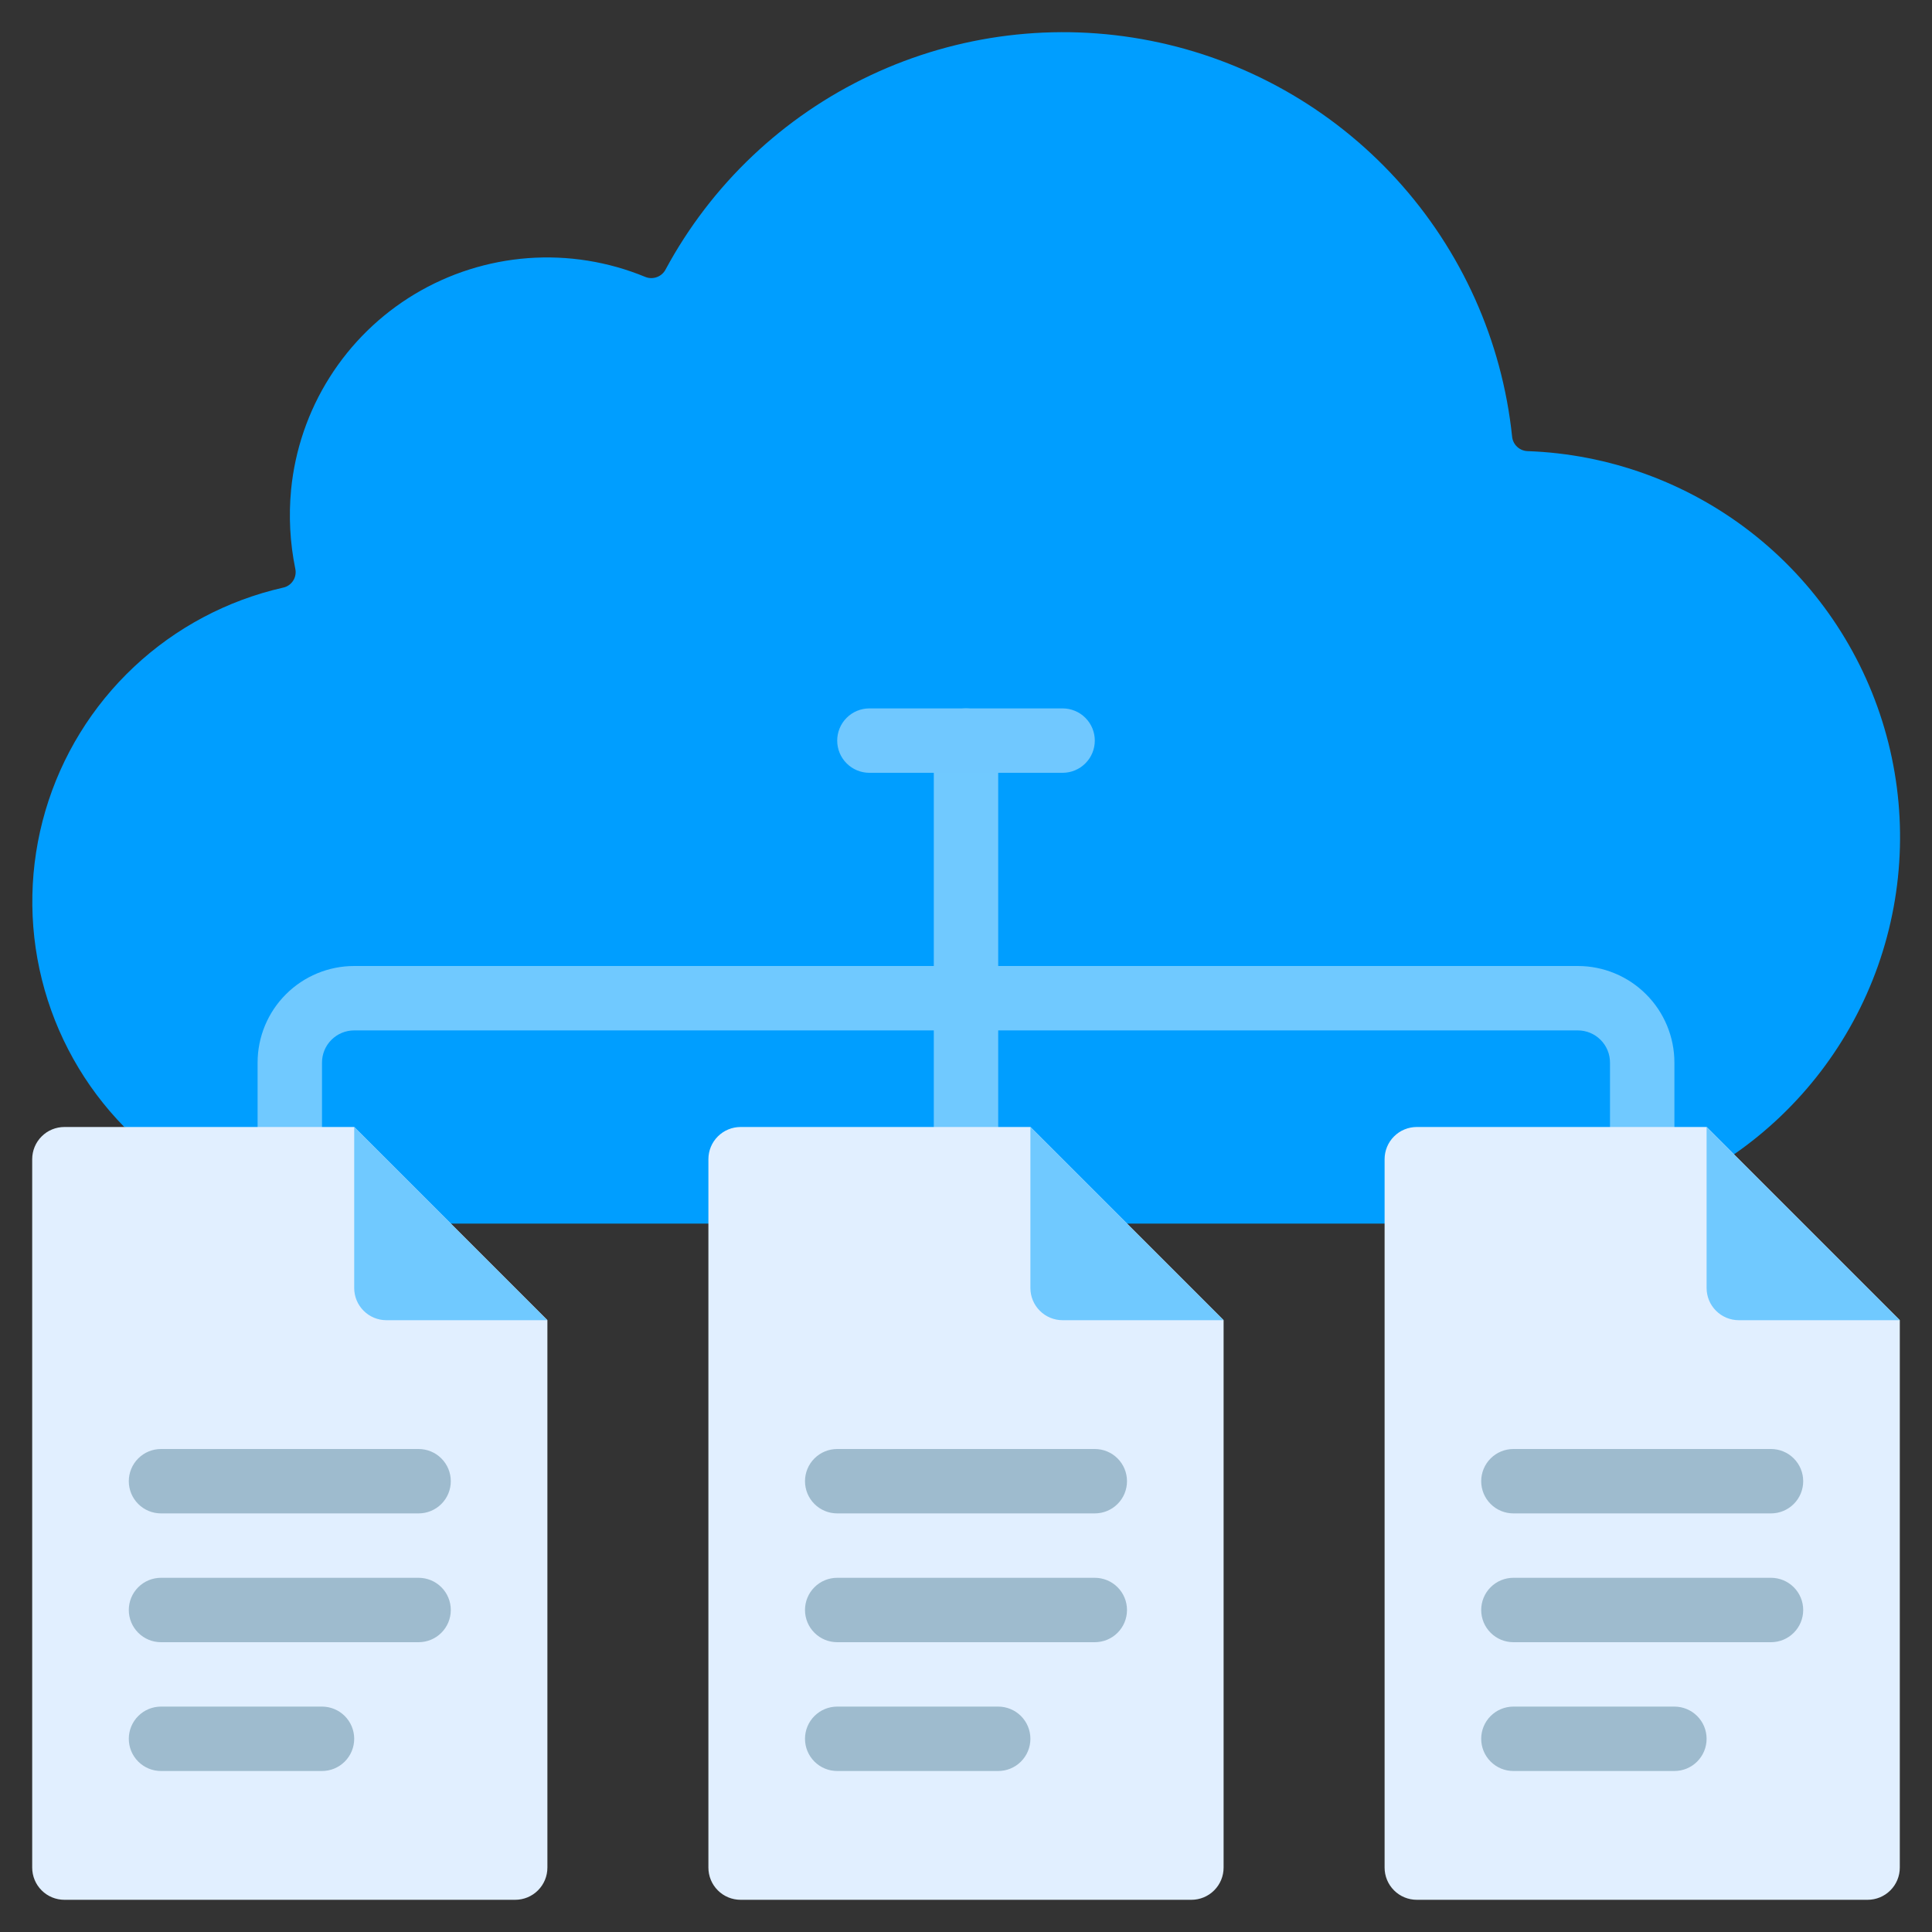
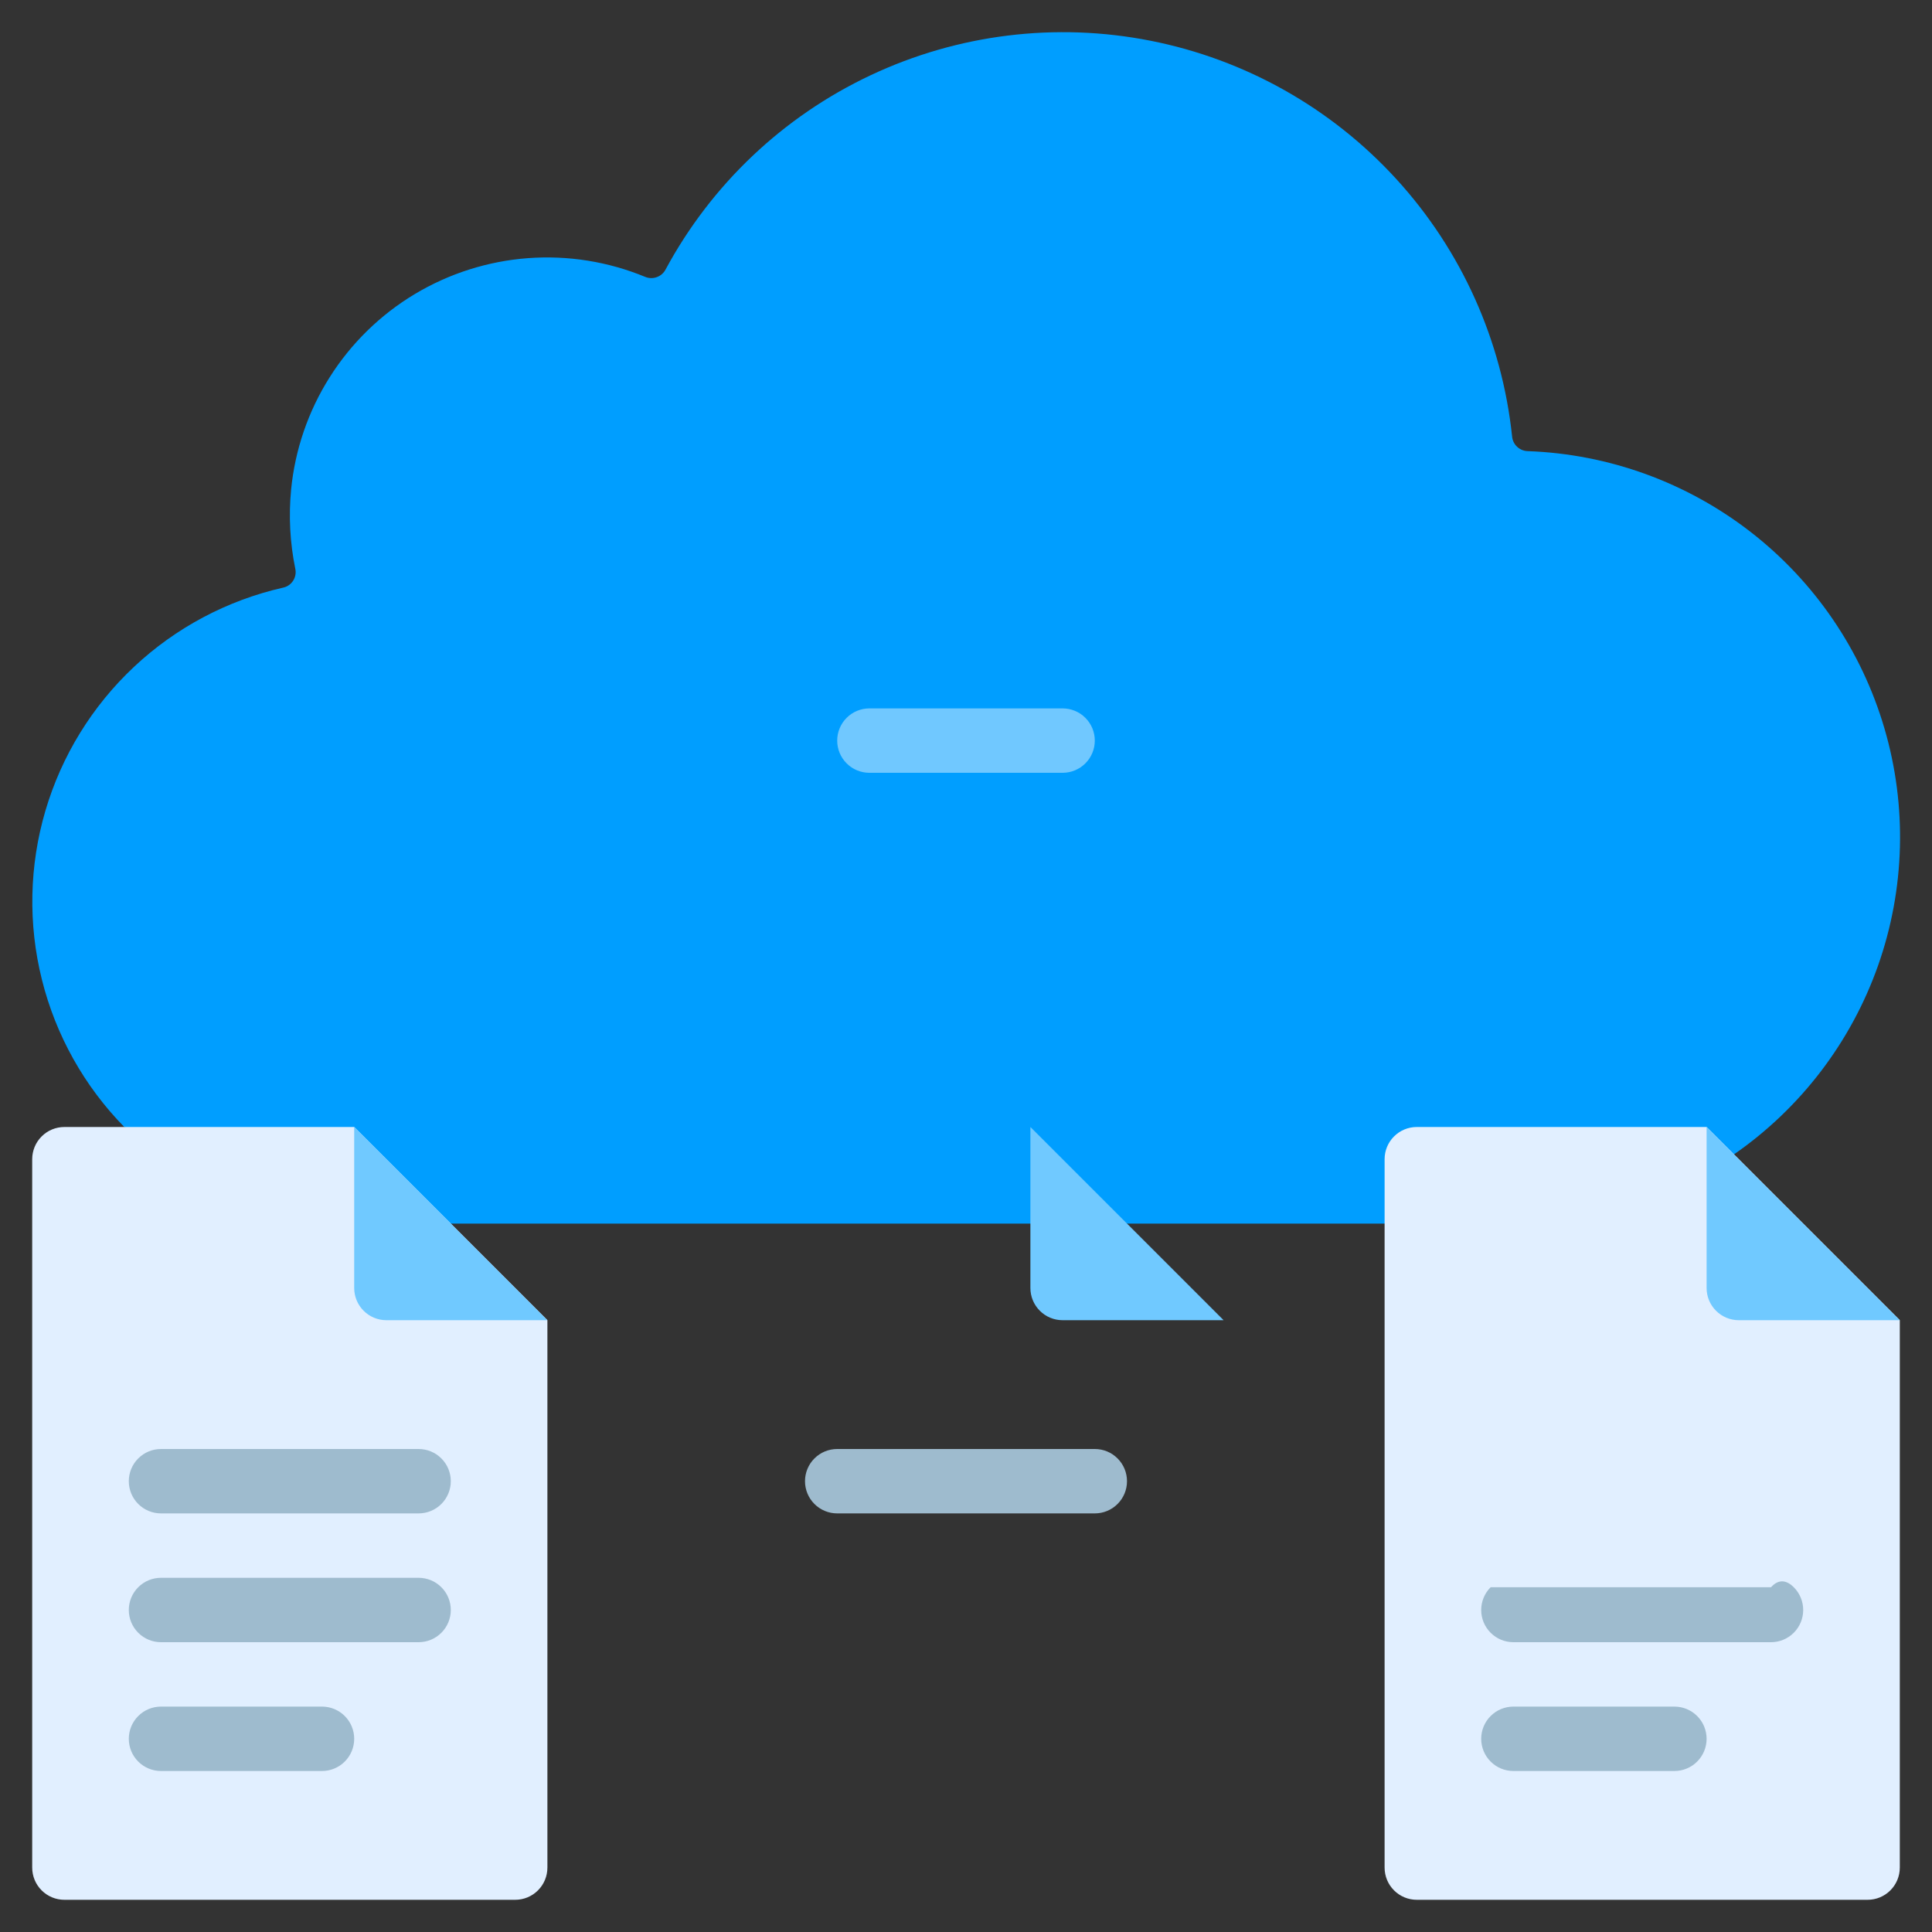
<svg xmlns="http://www.w3.org/2000/svg" width="60" height="60" viewBox="0 0 60 60" fill="none">
  <rect x="0" y="0" width="60" height="60" fill="#333333" stroke="none" />
  <path d="M43 38L53.85 35.85C55.92 34.415 57.485 32.364 58.324 29.989C59.162 27.614 59.232 25.035 58.522 22.618C57.813 20.201 56.361 18.069 54.372 16.524C52.382 14.979 49.957 14.099 47.44 14.01C47.319 14.006 47.204 13.958 47.115 13.875C47.027 13.793 46.972 13.681 46.96 13.56C46.648 10.58 45.389 7.778 43.368 5.565C41.347 3.352 38.67 1.845 35.73 1.265C32.79 0.684 29.741 1.061 27.031 2.34C24.321 3.618 22.091 5.732 20.67 8.37C20.612 8.48 20.516 8.564 20.399 8.606C20.283 8.649 20.155 8.647 20.04 8.6C18.887 8.124 17.638 7.924 16.394 8.017C15.15 8.111 13.945 8.494 12.876 9.136C11.807 9.779 10.903 10.663 10.237 11.718C9.571 12.772 9.161 13.969 9.04 15.21C8.962 16.029 9.005 16.854 9.17 17.66C9.184 17.724 9.186 17.79 9.174 17.854C9.163 17.918 9.139 17.98 9.103 18.035C9.068 18.09 9.022 18.137 8.968 18.174C8.915 18.211 8.854 18.237 8.79 18.25C7.055 18.644 5.456 19.494 4.159 20.712C2.861 21.93 1.913 23.472 1.41 25.179C0.908 26.886 0.87 28.696 1.301 30.422C1.731 32.149 2.615 33.729 3.86 35L14 38H43Z" fill="#009EFF" />
-   <path d="M49 30H31V23C31 22.735 30.895 22.48 30.707 22.293C30.52 22.105 30.265 22 30 22C29.735 22 29.48 22.105 29.293 22.293C29.105 22.48 29 22.735 29 23V30H11C10.204 30 9.441 30.316 8.879 30.879C8.316 31.441 8 32.204 8 33V35C8 35.265 8.105 35.52 8.293 35.707C8.48 35.895 8.735 36 9 36C9.265 36 9.52 35.895 9.707 35.707C9.895 35.52 10 35.265 10 35V33C10 32.735 10.105 32.48 10.293 32.293C10.48 32.105 10.735 32 11 32H29V35C29 35.265 29.105 35.52 29.293 35.707C29.48 35.895 29.735 36 30 36C30.265 36 30.52 35.895 30.707 35.707C30.895 35.52 31 35.265 31 35V32H49C49.265 32 49.52 32.105 49.707 32.293C49.895 32.48 50 32.735 50 33V35C50 35.265 50.105 35.52 50.293 35.707C50.48 35.895 50.735 36 51 36C51.265 36 51.52 35.895 51.707 35.707C51.895 35.52 52 35.265 52 35V33C52 32.204 51.684 31.441 51.121 30.879C50.559 30.316 49.796 30 49 30Z" fill="#70C9FF" />
  <path d="M33 24H27C26.735 24 26.48 23.895 26.293 23.707C26.105 23.52 26 23.265 26 23C26 22.735 26.105 22.48 26.293 22.293C26.48 22.105 26.735 22 27 22H33C33.265 22 33.52 22.105 33.707 22.293C33.895 22.48 34 22.735 34 23C34 23.265 33.895 23.52 33.707 23.707C33.52 23.895 33.265 24 33 24Z" fill="#70C8FF" />
  <path d="M17 41V58C17 58.265 16.895 58.52 16.707 58.707C16.52 58.895 16.265 59 16 59H2C1.735 59 1.48 58.895 1.293 58.707C1.105 58.52 1 58.265 1 58V36C1 35.735 1.105 35.48 1.293 35.293C1.48 35.105 1.735 35 2 35H11L17 41Z" fill="#E1EFFF" />
  <path d="M17 41H12C11.735 41 11.48 40.895 11.293 40.707C11.105 40.52 11 40.265 11 40V35L17 41Z" fill="#70C9FF" />
-   <path d="M38 41V58C38 58.265 37.895 58.52 37.707 58.707C37.52 58.895 37.265 59 37 59H23C22.735 59 22.48 58.895 22.293 58.707C22.105 58.52 22 58.265 22 58V36C22 35.735 22.105 35.48 22.293 35.293C22.48 35.105 22.735 35 23 35H32L38 41Z" fill="#E1EFFF" />
  <path d="M38 41H33C32.735 41 32.48 40.895 32.293 40.707C32.105 40.52 32 40.265 32 40V35L38 41Z" fill="#70C9FF" />
  <path d="M59 41V58C59 58.265 58.895 58.52 58.707 58.707C58.52 58.895 58.265 59 58 59H44C43.735 59 43.48 58.895 43.293 58.707C43.105 58.52 43 58.265 43 58V36C43 35.735 43.105 35.48 43.293 35.293C43.48 35.105 43.735 35 44 35H53L59 41Z" fill="#E1EFFF" />
  <path d="M59 41H54C53.735 41 53.48 40.895 53.293 40.707C53.105 40.52 53 40.265 53 40V35L59 41Z" fill="#70C9FF" />
  <path d="M13 47H5C4.735 47 4.48 46.895 4.293 46.707C4.105 46.52 4 46.265 4 46C4 45.735 4.105 45.48 4.293 45.293C4.48 45.105 4.735 45 5 45H13C13.265 45 13.52 45.105 13.707 45.293C13.895 45.48 14 45.735 14 46C14 46.265 13.895 46.52 13.707 46.707C13.52 46.895 13.265 47 13 47Z" fill="#9EBBCE" />
  <path d="M13 51H5C4.735 51 4.48 50.895 4.293 50.707C4.105 50.52 4 50.265 4 50C4 49.735 4.105 49.48 4.293 49.293C4.48 49.105 4.735 49 5 49H13C13.265 49 13.52 49.105 13.707 49.293C13.895 49.48 14 49.735 14 50C14 50.265 13.895 50.52 13.707 50.707C13.52 50.895 13.265 51 13 51Z" fill="#9EBBCE" />
  <path d="M10 55H5C4.735 55 4.48 54.895 4.293 54.707C4.105 54.52 4 54.265 4 54C4 53.735 4.105 53.48 4.293 53.293C4.48 53.105 4.735 53 5 53H10C10.265 53 10.52 53.105 10.707 53.293C10.895 53.48 11 53.735 11 54C11 54.265 10.895 54.52 10.707 54.707C10.52 54.895 10.265 55 10 55Z" fill="#9EBBCE" />
  <path d="M34 47H26C25.735 47 25.48 46.895 25.293 46.707C25.105 46.52 25 46.265 25 46C25 45.735 25.105 45.48 25.293 45.293C25.48 45.105 25.735 45 26 45H34C34.265 45 34.52 45.105 34.707 45.293C34.895 45.48 35 45.735 35 46C35 46.265 34.895 46.52 34.707 46.707C34.52 46.895 34.265 47 34 47Z" fill="#9EBBCE" />
-   <path d="M34 51H26C25.735 51 25.48 50.895 25.293 50.707C25.105 50.52 25 50.265 25 50C25 49.735 25.105 49.48 25.293 49.293C25.48 49.105 25.735 49 26 49H34C34.265 49 34.52 49.105 34.707 49.293C34.895 49.48 35 49.735 35 50C35 50.265 34.895 50.52 34.707 50.707C34.52 50.895 34.265 51 34 51Z" fill="#9EBBCE" />
-   <path d="M31 55H26C25.735 55 25.48 54.895 25.293 54.707C25.105 54.52 25 54.265 25 54C25 53.735 25.105 53.48 25.293 53.293C25.48 53.105 25.735 53 26 53H31C31.265 53 31.52 53.105 31.707 53.293C31.895 53.48 32 53.735 32 54C32 54.265 31.895 54.52 31.707 54.707C31.52 54.895 31.265 55 31 55Z" fill="#9EBBCE" />
-   <path d="M55 47H47C46.735 47 46.48 46.895 46.293 46.707C46.105 46.52 46 46.265 46 46C46 45.735 46.105 45.48 46.293 45.293C46.48 45.105 46.735 45 47 45H55C55.265 45 55.52 45.105 55.707 45.293C55.895 45.48 56 45.735 56 46C56 46.265 55.895 46.52 55.707 46.707C55.52 46.895 55.265 47 55 47Z" fill="#9EBBCE" />
-   <path d="M55 51H47C46.735 51 46.48 50.895 46.293 50.707C46.105 50.52 46 50.265 46 50C46 49.735 46.105 49.48 46.293 49.293C46.48 49.105 46.735 49 47 49H55C55.265 49 55.52 49.105 55.707 49.293C55.895 49.48 56 49.735 56 50C56 50.265 55.895 50.52 55.707 50.707C55.52 50.895 55.265 51 55 51Z" fill="#9EBBCE" />
+   <path d="M55 51H47C46.735 51 46.48 50.895 46.293 50.707C46.105 50.52 46 50.265 46 50C46 49.735 46.105 49.48 46.293 49.293H55C55.265 49 55.52 49.105 55.707 49.293C55.895 49.48 56 49.735 56 50C56 50.265 55.895 50.52 55.707 50.707C55.52 50.895 55.265 51 55 51Z" fill="#9EBBCE" />
  <path d="M52 55H47C46.735 55 46.48 54.895 46.293 54.707C46.105 54.52 46 54.265 46 54C46 53.735 46.105 53.48 46.293 53.293C46.48 53.105 46.735 53 47 53H52C52.265 53 52.52 53.105 52.707 53.293C52.895 53.48 53 53.735 53 54C53 54.265 52.895 54.52 52.707 54.707C52.52 54.895 52.265 55 52 55Z" fill="#9EBBCE" />
</svg>